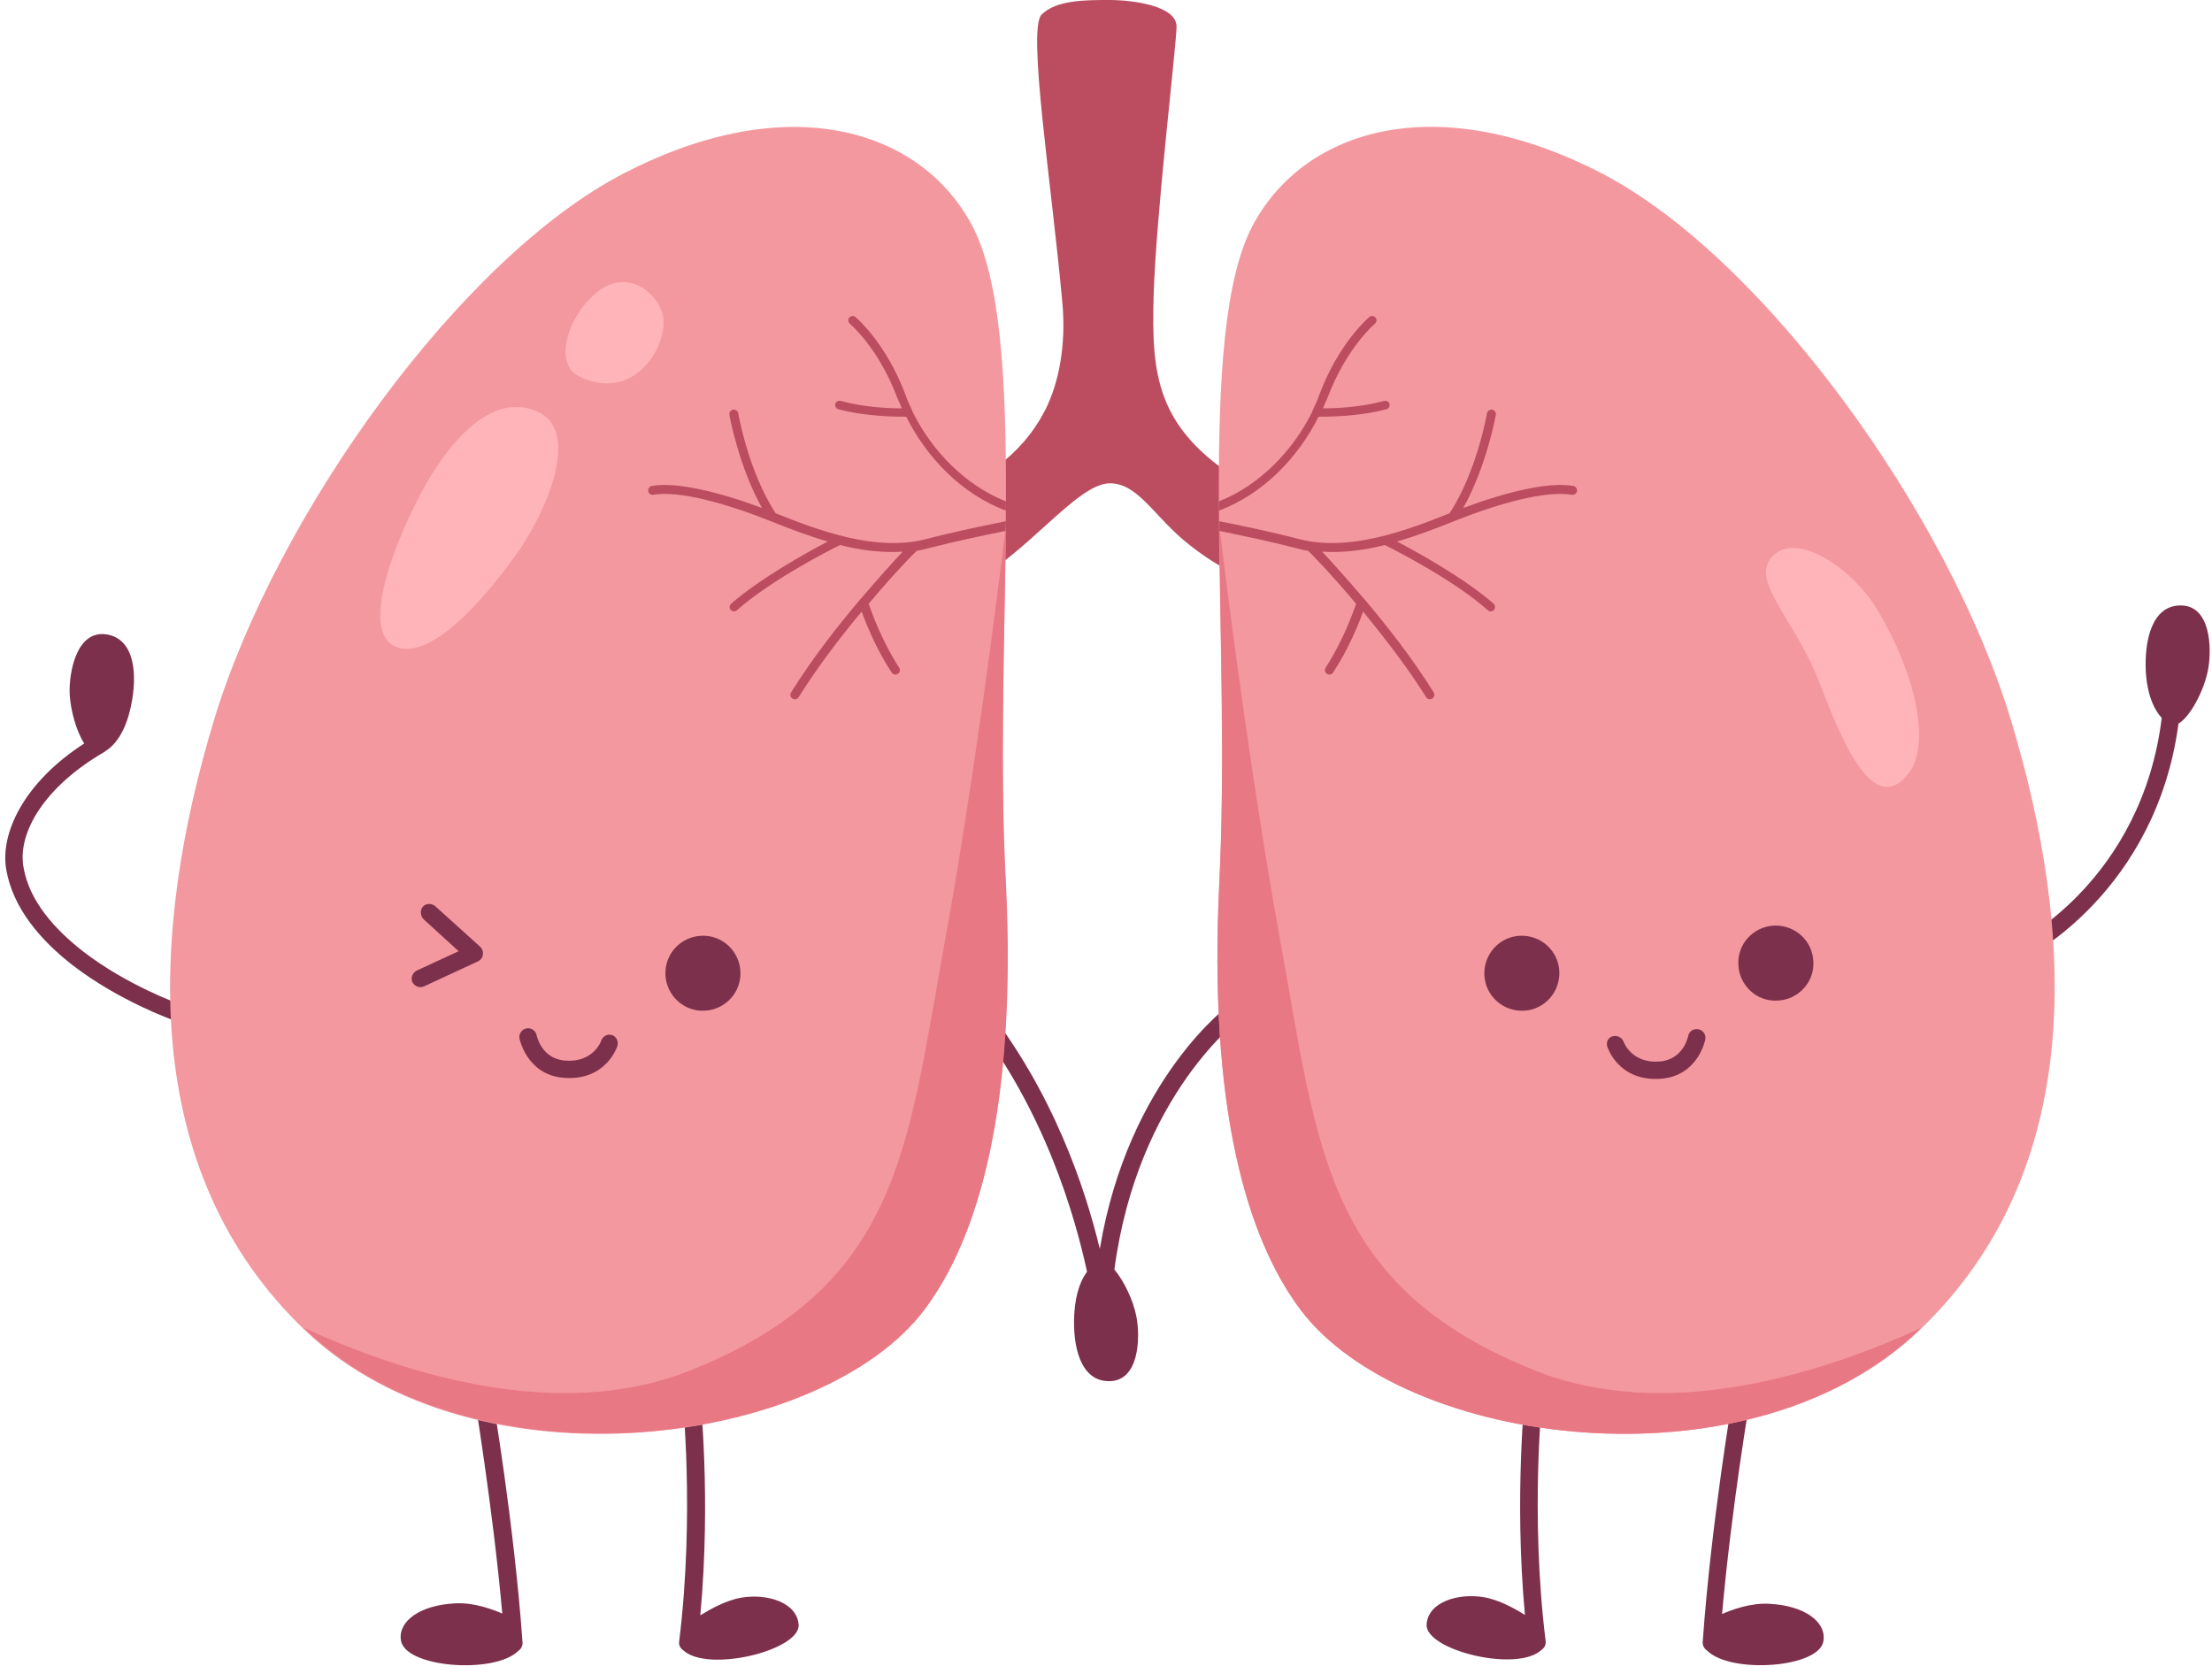
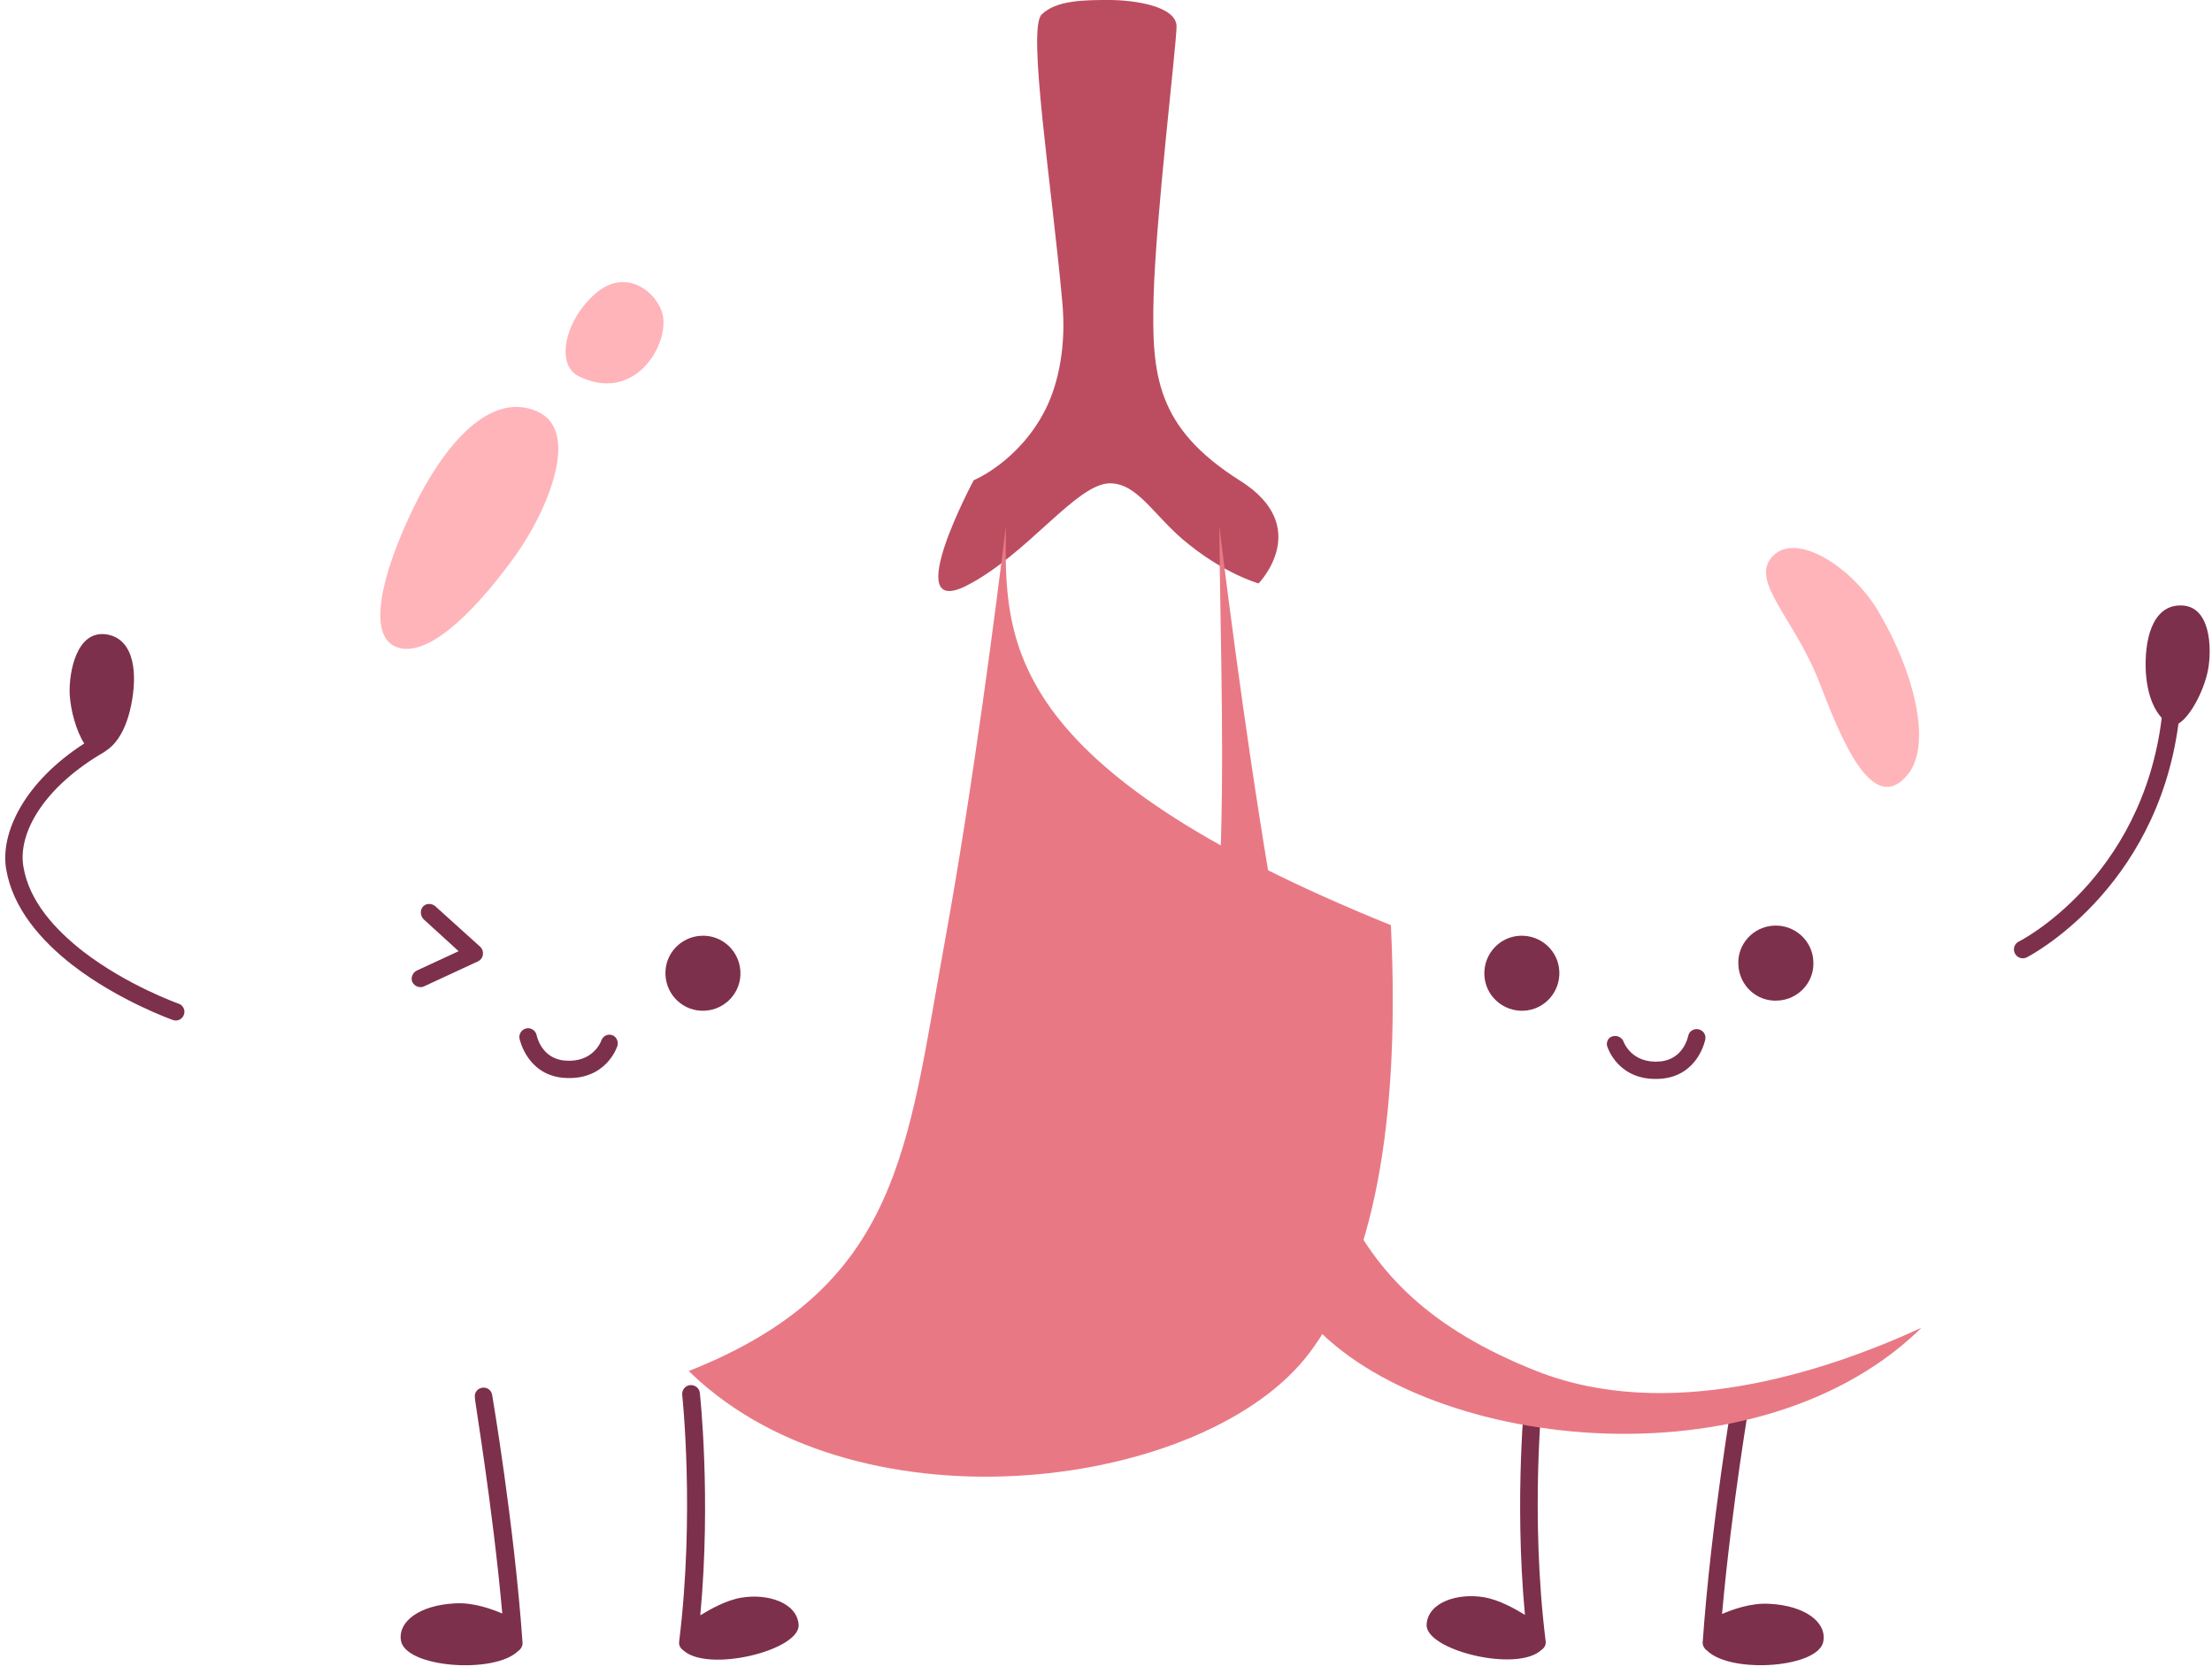
<svg xmlns="http://www.w3.org/2000/svg" height="379.7" preserveAspectRatio="xMidYMid meet" version="1.0" viewBox="-1.2 0.0 501.6 379.7" width="501.6" zoomAndPan="magnify">
  <g id="change1_1">
    <path clip-rule="evenodd" d="M219.6,108.9c0,0,10.3-4.2,16.3-16.1c3-6,4.7-14.6,3.8-24.2c-2.4-26.6-8-62.1-4.7-65.3C238.3,0,244.9,0,250.3,0 c5.4,0,15.4,1.3,15.3,6.1c-0.1,4.8-4.7,43-5.2,61S261,97,280,109c16.7,10.5,4.2,23.3,4.2,23.3s-8-2.2-17.1-9.9 c-6.9-5.9-10.5-12.8-16.6-12.8c-7.6,0-18.8,16.3-32.7,23.3C202.8,140.3,219.6,108.9,219.6,108.9z" fill="#bc4d60" fill-rule="evenodd" />
  </g>
  <g id="change2_1">
    <path clip-rule="evenodd" d="M385.9,374.3c-0.6-0.4-1-1.1-1-1.8c1.9-27,6.9-56.3,6.9-56.3c0.2-1.1,1.2-1.8,2.3-1.6c1.1,0.2,1.8,1.2,1.6,2.3 c0,0-4.2,24.4-6.4,49.1c2.1-0.9,6.5-2.6,10.8-2.3c7.8,0.4,12.8,4,12.2,8.3C411.7,378.2,391.3,379.7,385.9,374.3L385.9,374.3z M112.7,365.9c-2.1-0.9-6.5-2.6-10.8-2.3c-7.8,0.4-12.8,4-12.2,8.3c0.8,6.3,21.2,7.8,26.6,2.5c0.6-0.4,1-1.1,1-1.8 c-1.9-27-6.9-56.3-6.9-56.3c-0.2-1.1-1.2-1.8-2.3-1.6c-1.1,0.2-1.8,1.2-1.6,2.3C106.3,316.8,110.5,341.3,112.7,365.9L112.7,365.9z M344.6,366.2c-2.3-1.4-5.8-3.4-9.3-4c-5.9-1-12.7,1.1-13,6.2c-0.3,5.8,20.6,11,26.1,5.7c0.6-0.4,1-1.1,0.9-1.9 c-3.6-29.1-0.7-56-0.7-56c0.1-1.1-0.7-2.1-1.8-2.2c-1.1-0.1-2.1,0.7-2.2,1.8C344.7,315.8,342.1,339.2,344.6,366.2L344.6,366.2z M153.7,374.2c-0.6-0.4-1-1.1-0.9-1.9c3.6-29.1,0.7-56,0.7-56c-0.1-1.1,0.7-2.1,1.8-2.2c1.1-0.1,2.1,0.7,2.2,1.8 c0,0,2.6,23.5,0.1,50.4c2.3-1.4,5.8-3.4,9.3-4c5.9-1,12.7,1.1,13,6.2C180.1,374.3,159.2,379.4,153.7,374.2L153.7,374.2z M245.3,288.4c-1.2,1.6-2.6,4.5-2.9,9.6c-0.4,7.3,1.4,15,7.6,15.2c7.2,0.3,7.4-9.9,6.5-14.6c-0.7-3.7-2.8-8.1-5-10.7 c5.3-39.9,28.8-57.1,28.8-57.1c0.9-0.6,1.1-1.9,0.4-2.8c-0.6-0.9-1.9-1.1-2.8-0.4c0,0-23.2,16.7-29.7,55.6 c-3.3-13.7-10.6-35.7-26.1-55.2c-0.7-0.9-1.9-1-2.8-0.3c-0.9,0.7-1,1.9-0.3,2.8C235.7,251.6,242.6,275.9,245.3,288.4z M17.9,168.6 c-13.5,8.7-19.1,20.2-17.7,28.5c1.5,8.9,7.9,16.2,15.1,21.8c10.5,8.1,22.7,12.4,22.7,12.4c1,0.4,2.2-0.2,2.5-1.2 c0.4-1-0.2-2.2-1.2-2.5c0,0-11.6-4.1-21.6-11.8c-6.4-5-12.3-11.4-13.6-19.3c-1.3-7.8,4.9-18.2,18.4-26c0.1-0.1,0.3-0.2,0.4-0.3 c1.4-0.9,4.2-3.4,5.6-10.1c1.5-7.1,0.9-15-5.3-16.2c-7.1-1.3-8.8,8.7-8.6,13.5C14.8,161.1,16.1,165.8,17.9,168.6z M489,162.8 c-1.3-1.4-3.2-4.4-3.6-10.3c-0.4-7.3,1.4-15,7.6-15.2c7.2-0.3,7.4,9.9,6.5,14.6c-0.9,4.7-4,10.6-6.7,12.2c-5.1,38.2-34.4,53-34.4,53 c-1,0.5-2.2,0.1-2.7-0.9c-0.5-1-0.1-2.2,0.9-2.7C456.7,213.5,484.5,199.4,489,162.8L489,162.8z" fill="#7d304b" fill-rule="evenodd" />
  </g>
  <g id="change3_1">
-     <path clip-rule="evenodd" d="M293.7,297c-12.3-16.4-20.9-46.2-18.4-96.9c2.8-56.4-5.7-124.9,7.8-149.4C295,29,324.9,20.2,361.8,39.2 c36.9,19,79,77.5,93.1,124.4c14.1,46.9,17.6,101.5-21,138.2C395.2,338.6,317,328,293.7,297z M208.4,297 c12.3-16.4,20.9-46.2,18.4-96.9c-2.8-56.4,5.7-124.9-7.8-149.4c-11.9-21.7-41.8-30.5-78.7-11.4c-36.9,19-79,77.5-93.1,124.4 c-14.1,46.9-17.6,101.5,21,138.2C106.9,338.6,185.1,328,208.4,297z" fill="#f3989f" fill-rule="evenodd" />
-   </g>
+     </g>
  <g clip-rule="evenodd" fill="#e97885" fill-rule="evenodd" id="change4_1">
    <path d="M275.3,119.3c2.1,17.3,7.4,58.8,13.9,94.5c8.5,46.6,10,78.1,58,97.1c29.6,11.7,64.7,0.6,87.3-9.8 c-0.2,0.2-0.5,0.5-0.7,0.7C395.2,338.6,317,328,293.7,297c-12.3-16.4-20.9-46.2-18.4-96.9C276.6,173.9,275.5,145.1,275.3,119.3 L275.3,119.3z" />
-     <path d="M226.9,119.3c-2.1,17.3-7.4,58.8-13.9,94.5c-8.5,46.6-10,78.1-58,97.1c-29.6,11.7-64.7,0.6-87.3-9.8 c0.2,0.2,0.5,0.5,0.7,0.7c38.6,36.7,116.9,26.1,140.1-4.9c12.3-16.4,20.9-46.2,18.4-96.9C225.5,173.9,226.6,145.1,226.9,119.3 L226.9,119.3z" />
+     <path d="M226.9,119.3c-2.1,17.3-7.4,58.8-13.9,94.5c-8.5,46.6-10,78.1-58,97.1c0.2,0.2,0.5,0.5,0.7,0.7c38.6,36.7,116.9,26.1,140.1-4.9c12.3-16.4,20.9-46.2,18.4-96.9C225.5,173.9,226.6,145.1,226.9,119.3 L226.9,119.3z" />
  </g>
  <g id="change1_2">
-     <path clip-rule="evenodd" d="M275.3,118.2c4.5,0.9,11.4,2.3,18.3,4.1c11.2,2.8,23.9-1.9,33.9-5.9c6.2-9.4,8.5-22.7,8.5-22.7 c0.1-0.5,0.6-0.9,1.2-0.8c0.5,0.1,0.9,0.6,0.8,1.2c0,0-2.1,11.7-7.4,21.1c9.6-3.6,19.4-6,25-5c0.5,0.1,0.9,0.6,0.8,1.2 c-0.1,0.5-0.6,0.9-1.2,0.8c-6-1-16.7,2-26.7,6c-4,1.6-8.4,3.3-12.9,4.6c4.6,2.4,15.4,8.4,21.9,14.1c0.4,0.4,0.4,1,0.1,1.4 c-0.4,0.4-1,0.5-1.4,0.1c-7.6-6.8-21.3-13.8-23.4-14.8c-4.7,1.2-9.5,1.8-14.2,1.5c2,2.1,5.5,6,9.6,10.8c0,0,0,0,0.1,0.1 c5,5.9,10.8,13.3,15.6,21c0.3,0.5,0.2,1.1-0.3,1.4c-0.5,0.3-1.1,0.2-1.4-0.3c-4.4-7-9.7-13.8-14.3-19.4c-1,2.8-3.4,8.7-6.8,13.8 c-0.3,0.5-0.9,0.6-1.4,0.3c-0.5-0.3-0.6-0.9-0.3-1.4c3.8-5.8,6.3-12.6,6.9-14.5c-5.7-6.8-10.3-11.5-10.9-12 c-0.8-0.1-1.6-0.3-2.3-0.5c-6.6-1.7-13.4-3.1-17.8-4C275.3,119.5,275.3,118.9,275.3,118.2L275.3,118.2z M226.9,118.2 c-4.5,0.9-11.4,2.3-18.3,4.1c-11.2,2.8-23.9-1.9-33.9-5.9c-6.2-9.4-8.5-22.7-8.5-22.7c-0.1-0.5-0.6-0.9-1.2-0.8 c-0.5,0.1-0.9,0.6-0.8,1.2c0,0,2.1,11.7,7.4,21.1c-9.6-3.6-19.4-6-25-5c-0.5,0.1-0.9,0.6-0.8,1.2c0.1,0.5,0.6,0.9,1.1,0.8 c6-1,16.7,2,26.7,6c4,1.6,8.4,3.3,12.9,4.6c-4.6,2.4-15.4,8.4-21.9,14.1c-0.4,0.4-0.5,1-0.1,1.4c0.4,0.4,1,0.5,1.4,0.1 c7.6-6.8,21.3-13.8,23.4-14.8c4.7,1.2,9.5,1.8,14.2,1.5c-2,2.1-5.5,6-9.6,10.8c0,0,0,0-0.1,0.1c-5,5.9-10.8,13.3-15.6,21 c-0.3,0.5-0.2,1.1,0.3,1.4c0.5,0.3,1.1,0.2,1.4-0.3c4.4-7,9.6-13.8,14.3-19.4c1,2.8,3.4,8.7,6.8,13.8c0.3,0.5,0.9,0.6,1.4,0.3 c0.5-0.3,0.6-0.9,0.3-1.4c-3.8-5.8-6.3-12.6-6.9-14.5c5.7-6.8,10.3-11.5,10.9-12c0.8-0.1,1.6-0.3,2.3-0.5c6.6-1.7,13.4-3.1,17.8-4 C226.9,119.5,226.9,118.9,226.9,118.2z M275.2,113.7l0,2.1c9.9-3.7,17.9-11.9,22.6-21.3c2.1,0,9,0,15.4-1.7c0.5-0.1,0.8-0.7,0.7-1.2 c-0.1-0.5-0.7-0.8-1.2-0.7c-5.4,1.5-11.2,1.7-13.9,1.7c0.3-0.8,0.7-1.6,1-2.3c4.3-11.5,10.8-16.9,10.8-16.9c0.4-0.4,0.5-1,0.1-1.4 c-0.4-0.4-1-0.5-1.4-0.1c0,0-6.9,5.7-11.4,17.8c-0.4,1.2-1,2.4-1.5,3.5c0,0,0,0,0,0.1C292,102.2,284.5,110,275.2,113.7L275.2,113.7z M226.9,113.7l0,2.1c-9.9-3.7-17.9-11.9-22.6-21.3c-2.1,0-9,0-15.4-1.7c-0.5-0.1-0.8-0.7-0.7-1.2c0.1-0.5,0.7-0.8,1.2-0.7 c5.4,1.5,11.2,1.7,13.9,1.7c-0.3-0.8-0.7-1.6-1-2.3c-4.3-11.5-10.8-16.9-10.8-16.9c-0.4-0.4-0.5-1-0.1-1.4c0.4-0.4,1-0.5,1.4-0.1 c0,0,6.9,5.7,11.4,17.8c0.4,1.2,1,2.4,1.5,3.5c0,0,0,0,0,0.1C210.1,102.2,217.6,110,226.9,113.7L226.9,113.7z" fill="#bc4d60" fill-rule="evenodd" />
-   </g>
+     </g>
  <g id="change2_2">
    <path clip-rule="evenodd" d="M363.3,237.4c0,0,2.5,8.1,12.4,7.2c8.3-0.8,9.8-8.9,9.8-8.9c0.2-1.1-0.5-2.1-1.6-2.3c-1.1-0.2-2.1,0.5-2.3,1.6 c0,0-1,5.2-6.3,5.7c-6.5,0.6-8.3-4.4-8.3-4.4c-0.3-1-1.5-1.6-2.5-1.3C363.5,235.2,362.9,236.4,363.3,237.4L363.3,237.4z M135.1,236.1c0,0-1.8,5-8.3,4.4c-5.3-0.5-6.3-5.7-6.3-5.7c-0.2-1.1-1.3-1.8-2.3-1.6c-1.1,0.2-1.8,1.3-1.6,2.3c0,0,1.6,8.1,9.8,8.9 c9.9,0.9,12.4-7.2,12.4-7.2c0.3-1-0.2-2.2-1.3-2.5S135.4,235.1,135.1,236.1L135.1,236.1z M343.5,212.2c4.7-0.2,8.7,3.4,8.9,8.1 c0.2,4.7-3.4,8.7-8.1,8.9c-4.7,0.2-8.7-3.4-8.9-8.1C335.2,216.4,338.8,212.4,343.5,212.2z M158.6,212.2c-4.7-0.2-8.7,3.4-8.9,8.1 c-0.2,4.7,3.4,8.7,8.1,8.9c4.7,0.2,8.7-3.4,8.9-8.1C166.9,216.4,163.3,212.4,158.6,212.2z M401.1,209.9c-4.7,0.2-8.4,4.2-8.1,8.9 c0.2,4.7,4.2,8.4,8.9,8.1c4.7-0.2,8.4-4.2,8.1-8.9C409.8,213.3,405.8,209.7,401.1,209.9z M94.9,208.5l7.9,7.2l-9.5,4.4 c-1,0.5-1.4,1.7-1,2.6c0.5,1,1.7,1.4,2.6,1l12.3-5.7c0.6-0.3,1-0.8,1.1-1.5c0.1-0.7-0.1-1.3-0.6-1.8l-10.2-9.2 c-0.8-0.7-2.1-0.7-2.8,0.1S94.1,207.7,94.9,208.5L94.9,208.5z" fill="#7d304b" fill-rule="evenodd" />
  </g>
  <g clip-rule="evenodd" fill="#ffb4b9" fill-rule="evenodd" id="change5_1">
    <path d="M89.2,146.9c-8.7-2.5-2.1-21.3,4.7-34.4c6.9-13.1,16.7-23.6,26.7-19.2c10.1,4.4,2.2,22.8-5,32.8 S97,149.1,89.2,146.9z" />
    <path d="M130,85.3c-5.3-2.6-3.1-12.8,3.9-18.8c7-6,14.1-0.1,15.2,5C150.5,78.2,142.7,91.6,130,85.3z" />
    <path d="M411.3,154.6c-5.7-14.6-15.9-22.9-10.5-28.5c5.4-5.6,17.9,2.5,23.8,12.3c8.4,14.1,12.2,30.2,7,37 C423.3,186,415.9,166.4,411.3,154.6L411.3,154.6z" />
  </g>
</svg>